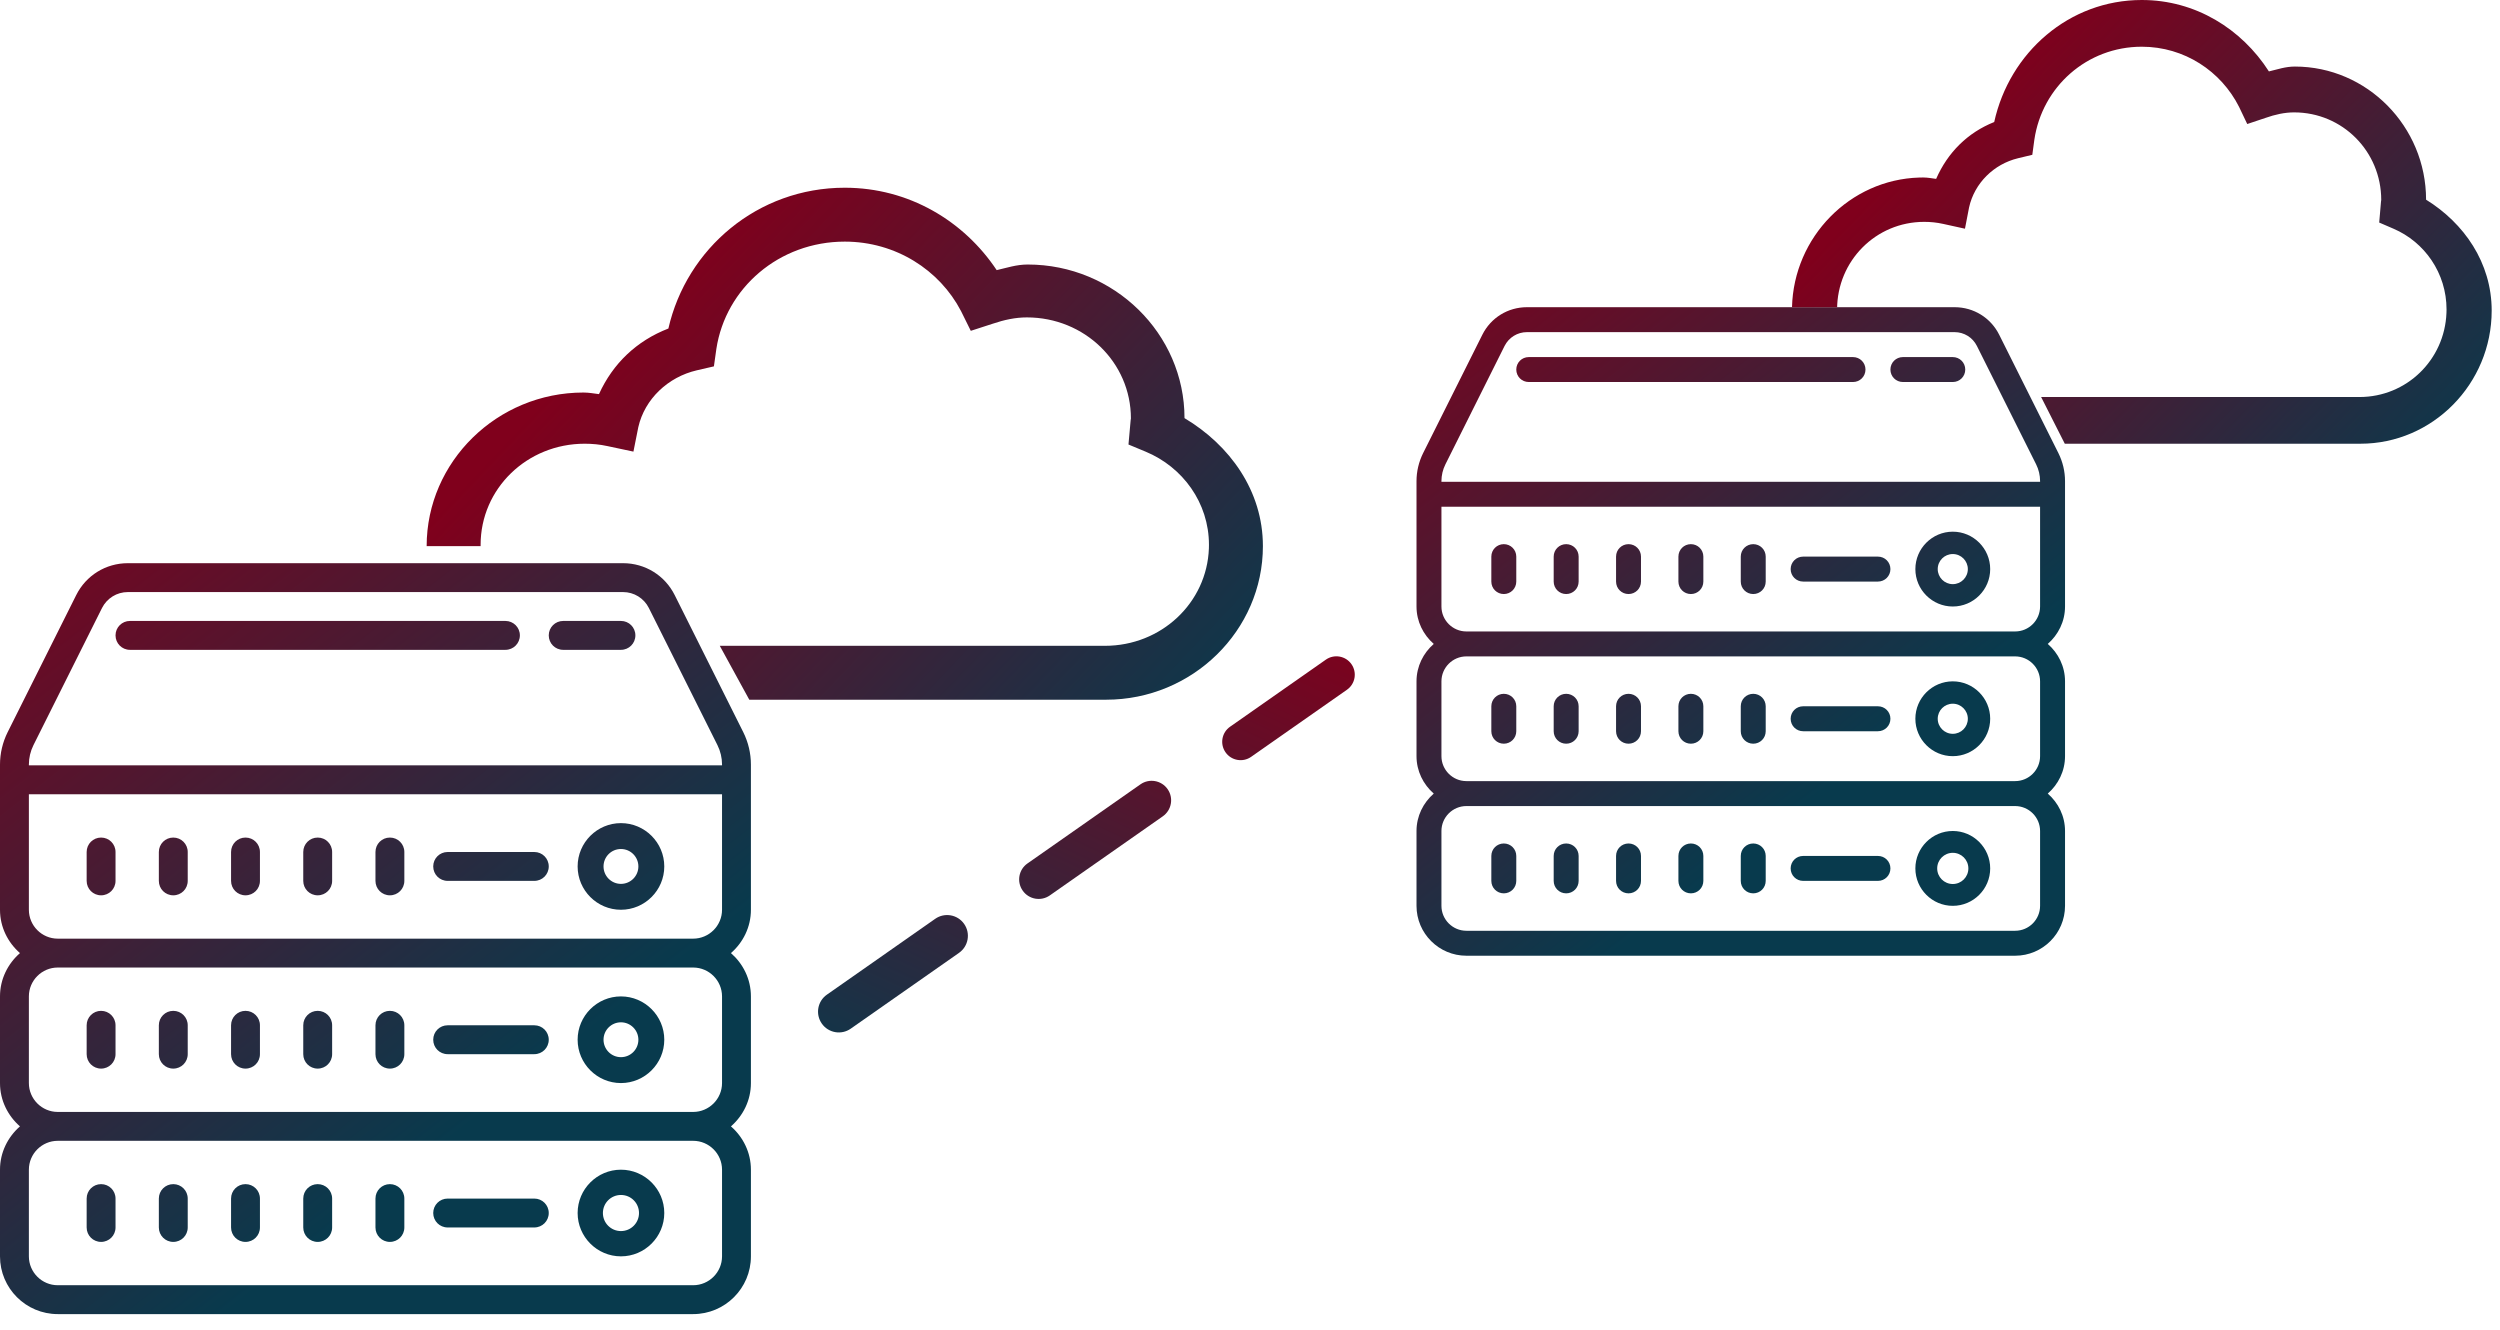
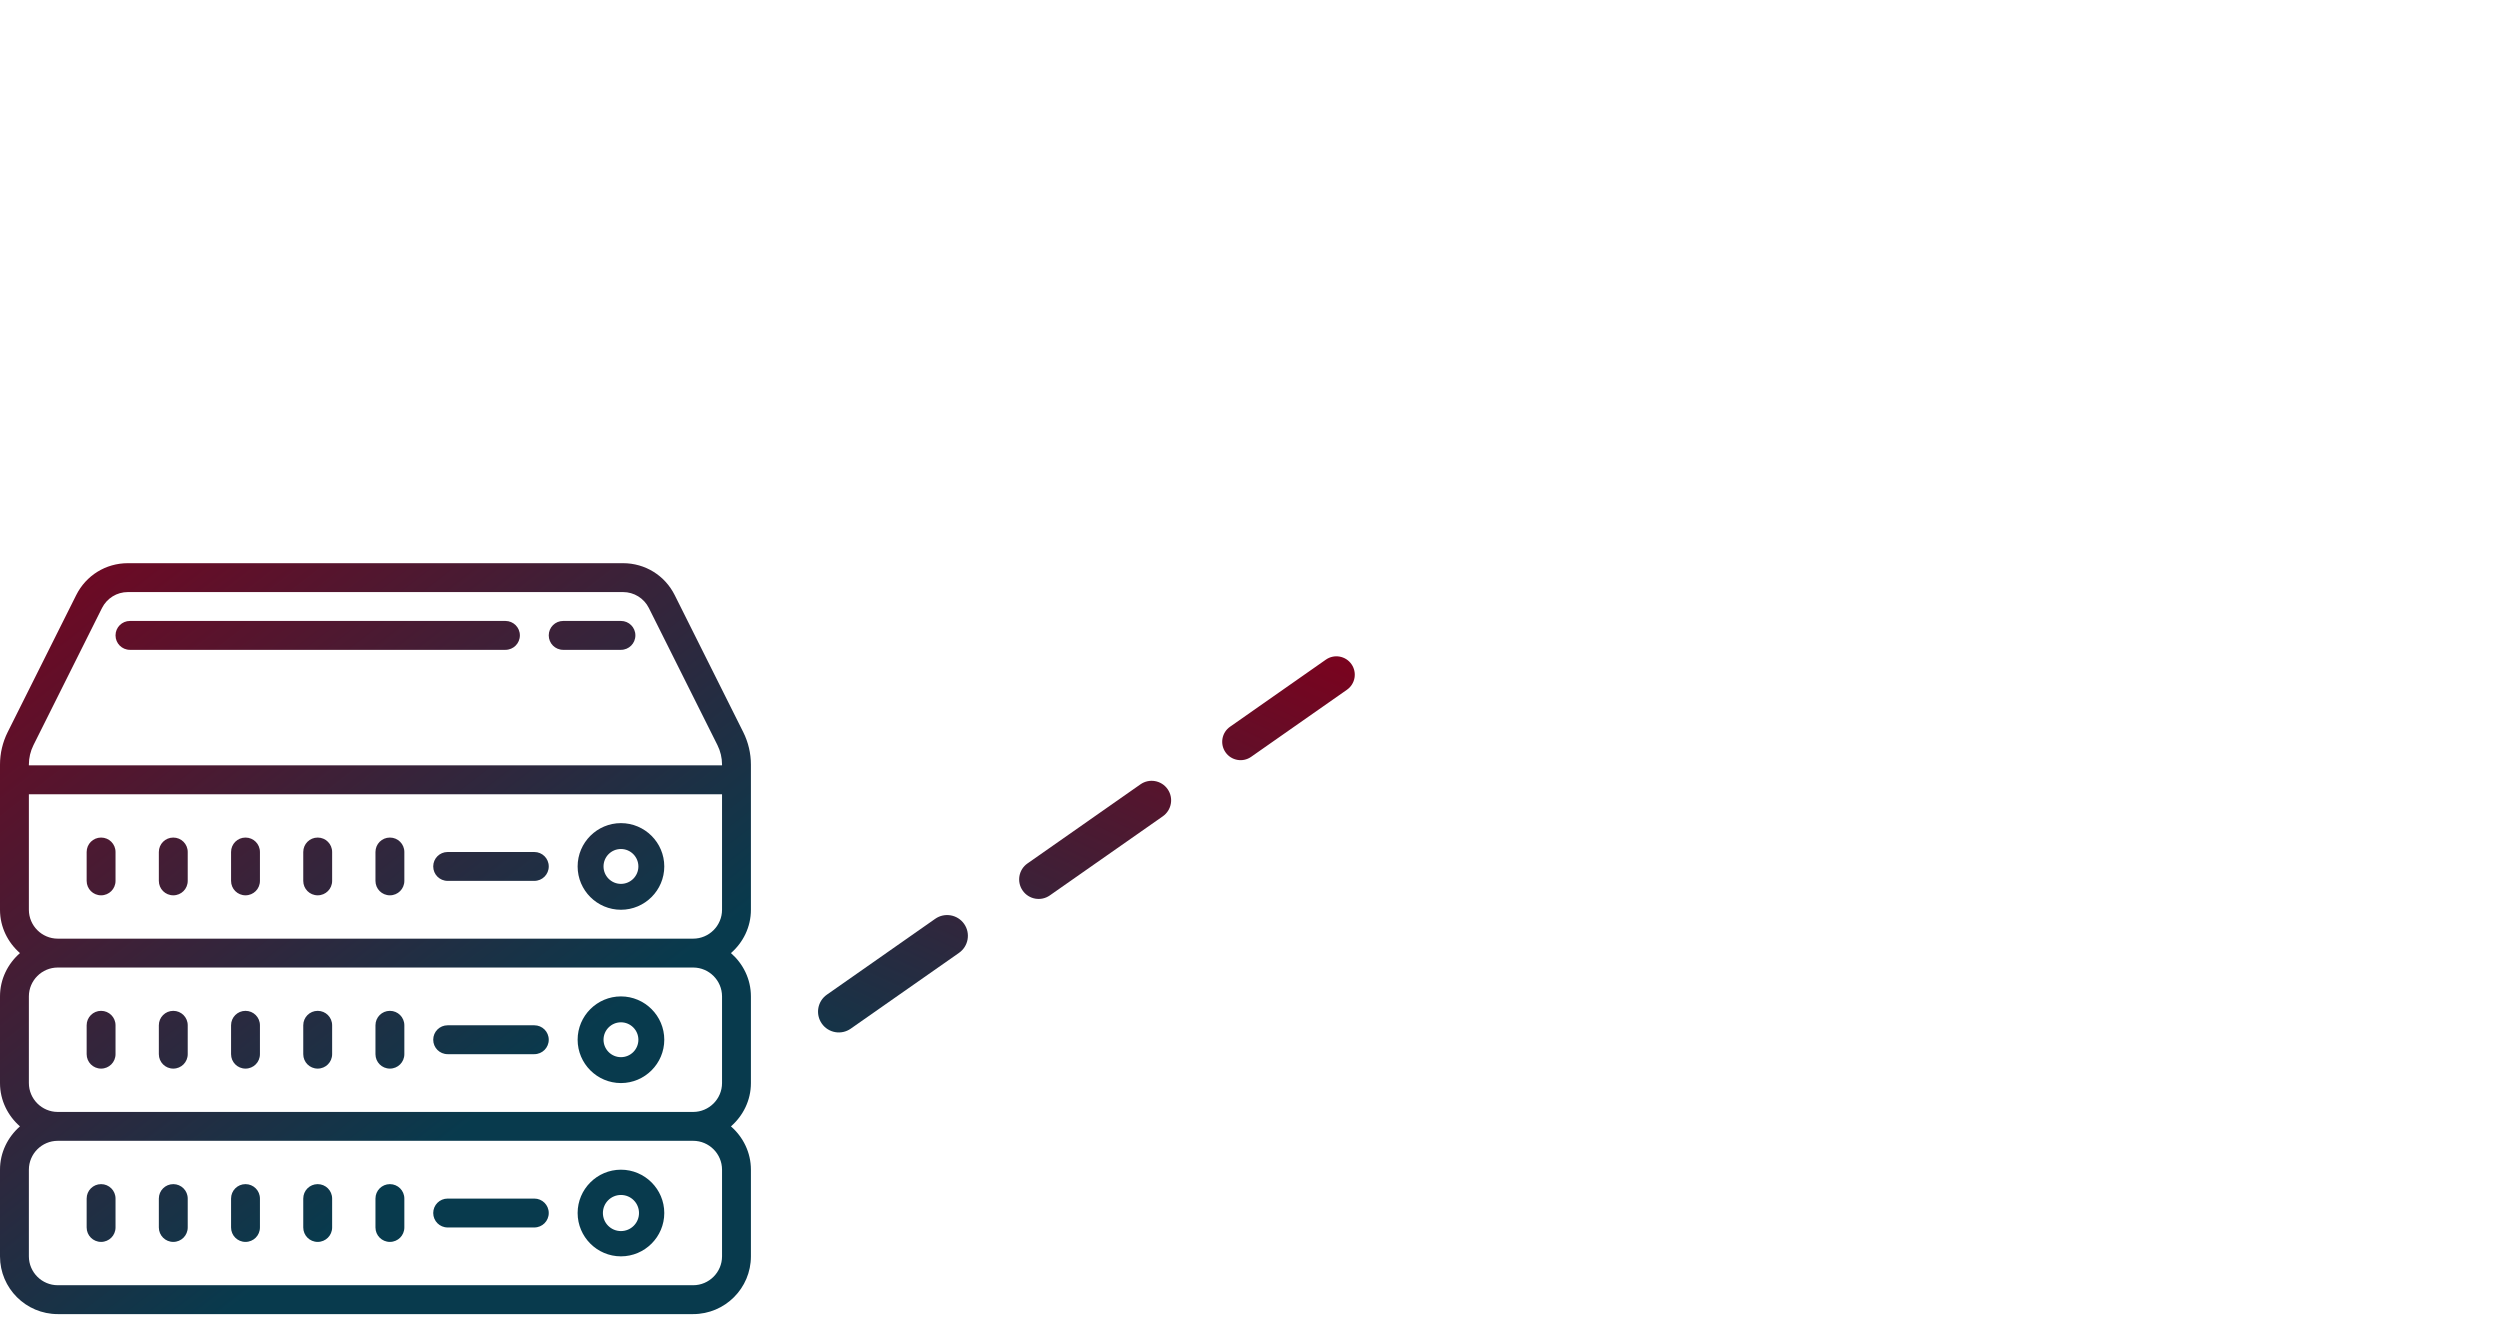
<svg xmlns="http://www.w3.org/2000/svg" width="156px" height="83px" viewBox="0 0 156 83" version="1.1">
  <title>hot-site-recovery-icon</title>
  <defs>
    <linearGradient x1="65.234%" y1="72.575%" x2="0%" y2="-11.466%" id="linearGradient-1">
      <stop stop-color="#083A4D" offset="0%" />
      <stop stop-color="#80001C" offset="100%" />
    </linearGradient>
    <linearGradient x1="108.877%" y1="84.965%" x2="20.026%" y2="29.89%" id="linearGradient-2">
      <stop stop-color="#083A4D" offset="0%" />
      <stop stop-color="#80001C" offset="100%" />
    </linearGradient>
    <linearGradient x1="108.877%" y1="82.587%" x2="20.026%" y2="31.258%" id="linearGradient-3">
      <stop stop-color="#083A4D" offset="0%" />
      <stop stop-color="#80001C" offset="100%" />
    </linearGradient>
    <linearGradient x1="21.328%" y1="121.345%" x2="59.398%" y2="-17.553%" id="linearGradient-4">
      <stop stop-color="#083A4D" offset="0%" />
      <stop stop-color="#80001C" offset="100%" />
    </linearGradient>
  </defs>
  <g id="Landing-page" stroke="none" stroke-width="1" fill="none" fill-rule="evenodd">
    <g id="Desktop-HD" transform="translate(-983, -946)" fill-rule="nonzero">
      <g id="hot-site-recovery-icon" transform="translate(983, 946)">
        <g id="icons8-server-copy-2" transform="translate(88.39, 19.169)" fill="url(#linearGradient-1)">
-           <path d="M6.892,0 C5.703,0 4.636,0.66 4.107,1.721 L0.41,9.111 C0.143,9.649 0,10.251 0,10.85 L0,18.677 C0,19.611 0.423,20.44 1.076,21.012 C0.423,21.583 0,22.413 0,23.347 L0,28.016 C0,28.949 0.423,29.779 1.076,30.351 C0.423,30.922 0,31.752 0,32.685 L0,37.355 C0,39.072 1.395,40.468 3.113,40.468 L37.355,40.468 C39.072,40.468 40.468,39.072 40.468,37.355 L40.468,32.685 C40.468,31.752 40.045,30.922 39.391,30.351 C40.045,29.779 40.468,28.949 40.468,28.016 L40.468,23.347 C40.468,22.413 40.045,21.583 39.391,21.012 C40.045,20.44 40.468,19.611 40.468,18.677 L40.468,10.85 C40.468,10.251 40.325,9.649 40.057,9.111 L36.361,1.721 C35.832,0.66 34.765,0 33.576,0 L6.892,0 Z M6.892,1.556 L33.576,1.556 C34.169,1.556 34.704,1.888 34.968,2.417 L38.665,9.807 C38.826,10.129 38.911,10.491 38.911,10.85 L38.911,10.895 L1.556,10.895 L1.556,10.85 C1.556,10.491 1.642,10.129 1.803,9.807 L5.496,2.417 C5.764,1.888 6.296,1.556 6.892,1.556 Z M7.004,3.113 C6.572,3.113 6.226,3.459 6.226,3.891 C6.226,4.323 6.572,4.669 7.004,4.669 L27.238,4.669 C27.669,4.669 28.016,4.323 28.016,3.891 C28.016,3.459 27.669,3.113 27.238,3.113 L7.004,3.113 Z M30.351,3.113 C29.919,3.113 29.572,3.459 29.572,3.891 C29.572,4.323 29.919,4.669 30.351,4.669 L33.464,4.669 C33.895,4.669 34.242,4.323 34.242,3.891 C34.242,3.459 33.895,3.113 33.464,3.113 L30.351,3.113 Z M1.556,12.452 L38.911,12.452 L38.911,18.677 C38.911,19.535 38.212,20.234 37.355,20.234 L3.113,20.234 C2.256,20.234 1.556,19.535 1.556,18.677 L1.556,12.452 Z M33.464,14.008 C32.178,14.008 31.129,15.057 31.129,16.343 C31.129,17.629 32.178,18.677 33.464,18.677 C34.749,18.677 35.798,17.629 35.798,16.343 C35.798,15.057 34.749,14.008 33.464,14.008 Z M5.448,14.786 C5.016,14.786 4.669,15.133 4.669,15.564 L4.669,17.121 C4.669,17.553 5.016,17.899 5.448,17.899 C5.879,17.899 6.226,17.553 6.226,17.121 L6.226,15.564 C6.226,15.133 5.879,14.786 5.448,14.786 Z M9.339,14.786 C8.907,14.786 8.56,15.133 8.56,15.564 L8.56,17.121 C8.56,17.553 8.907,17.899 9.339,17.899 C9.77,17.899 10.117,17.553 10.117,17.121 L10.117,15.564 C10.117,15.133 9.77,14.786 9.339,14.786 Z M13.23,14.786 C12.798,14.786 12.452,15.133 12.452,15.564 L12.452,17.121 C12.452,17.553 12.798,17.899 13.23,17.899 C13.661,17.899 14.008,17.553 14.008,17.121 L14.008,15.564 C14.008,15.133 13.661,14.786 13.23,14.786 Z M17.121,14.786 C16.689,14.786 16.343,15.133 16.343,15.564 L16.343,17.121 C16.343,17.553 16.689,17.899 17.121,17.899 C17.553,17.899 17.899,17.553 17.899,17.121 L17.899,15.564 C17.899,15.133 17.553,14.786 17.121,14.786 Z M21.012,14.786 C20.58,14.786 20.234,15.133 20.234,15.564 L20.234,17.121 C20.234,17.553 20.58,17.899 21.012,17.899 C21.444,17.899 21.79,17.553 21.79,17.121 L21.79,15.564 C21.79,15.133 21.444,14.786 21.012,14.786 Z M33.464,15.403 C33.983,15.403 34.403,15.826 34.403,16.343 C34.403,16.862 33.98,17.282 33.464,17.282 C32.947,17.282 32.524,16.862 32.524,16.343 C32.524,15.823 32.944,15.403 33.464,15.403 Z M24.125,15.564 C23.693,15.564 23.347,15.911 23.347,16.343 C23.347,16.774 23.693,17.121 24.125,17.121 L28.794,17.121 C29.226,17.121 29.572,16.774 29.572,16.343 C29.572,15.911 29.226,15.564 28.794,15.564 L24.125,15.564 Z M3.113,21.79 L37.355,21.79 C38.212,21.79 38.911,22.489 38.911,23.347 L38.911,28.016 C38.911,28.873 38.212,29.572 37.355,29.572 L3.113,29.572 C2.256,29.572 1.556,28.873 1.556,28.016 L1.556,23.347 C1.556,22.489 2.256,21.79 3.113,21.79 Z M33.464,23.347 C32.178,23.347 31.129,24.395 31.129,25.681 C31.129,26.967 32.178,28.016 33.464,28.016 C34.749,28.016 35.798,26.967 35.798,25.681 C35.798,24.395 34.749,23.347 33.464,23.347 Z M5.448,24.125 C5.016,24.125 4.669,24.471 4.669,24.903 L4.669,26.46 C4.669,26.891 5.016,27.238 5.448,27.238 C5.879,27.238 6.226,26.891 6.226,26.46 L6.226,24.903 C6.226,24.471 5.879,24.125 5.448,24.125 Z M9.339,24.125 C8.907,24.125 8.56,24.471 8.56,24.903 L8.56,26.46 C8.56,26.891 8.907,27.238 9.339,27.238 C9.77,27.238 10.117,26.891 10.117,26.46 L10.117,24.903 C10.117,24.471 9.77,24.125 9.339,24.125 Z M13.23,24.125 C12.798,24.125 12.452,24.471 12.452,24.903 L12.452,26.46 C12.452,26.891 12.798,27.238 13.23,27.238 C13.661,27.238 14.008,26.891 14.008,26.46 L14.008,24.903 C14.008,24.471 13.661,24.125 13.23,24.125 Z M17.121,24.125 C16.689,24.125 16.343,24.471 16.343,24.903 L16.343,26.46 C16.343,26.891 16.689,27.238 17.121,27.238 C17.553,27.238 17.899,26.891 17.899,26.46 L17.899,24.903 C17.899,24.471 17.553,24.125 17.121,24.125 Z M21.012,24.125 C20.58,24.125 20.234,24.471 20.234,24.903 L20.234,26.46 C20.234,26.891 20.58,27.238 21.012,27.238 C21.444,27.238 21.79,26.891 21.79,26.46 L21.79,24.903 C21.79,24.471 21.444,24.125 21.012,24.125 Z M33.464,24.742 C33.98,24.742 34.403,25.165 34.403,25.681 C34.403,26.201 33.983,26.621 33.464,26.621 C32.944,26.621 32.524,26.198 32.524,25.681 C32.524,25.161 32.947,24.742 33.464,24.742 Z M24.125,24.903 C23.693,24.903 23.347,25.25 23.347,25.681 C23.347,26.113 23.693,26.46 24.125,26.46 L28.794,26.46 C29.226,26.46 29.572,26.113 29.572,25.681 C29.572,25.25 29.226,24.903 28.794,24.903 L24.125,24.903 Z M3.113,31.129 L37.355,31.129 C38.212,31.129 38.911,31.828 38.911,32.685 L38.911,37.355 C38.911,38.212 38.212,38.911 37.355,38.911 L3.113,38.911 C2.256,38.911 1.556,38.212 1.556,37.355 L1.556,32.685 C1.556,31.828 2.256,31.129 3.113,31.129 Z M33.464,32.685 C32.178,32.685 31.129,33.734 31.129,35.02 C31.129,36.306 32.178,37.355 33.464,37.355 C34.749,37.355 35.798,36.306 35.798,35.02 C35.798,33.734 34.749,32.685 33.464,32.685 Z M5.448,33.464 C5.016,33.464 4.669,33.81 4.669,34.242 L4.669,35.798 C4.669,36.23 5.016,36.576 5.448,36.576 C5.879,36.576 6.226,36.23 6.226,35.798 L6.226,34.242 C6.226,33.81 5.879,33.464 5.448,33.464 Z M9.339,33.464 C8.907,33.464 8.56,33.81 8.56,34.242 L8.56,35.798 C8.56,36.23 8.907,36.576 9.339,36.576 C9.77,36.576 10.117,36.23 10.117,35.798 L10.117,34.242 C10.117,33.81 9.77,33.464 9.339,33.464 Z M13.23,33.464 C12.798,33.464 12.452,33.81 12.452,34.242 L12.452,35.798 C12.452,36.23 12.798,36.576 13.23,36.576 C13.661,36.576 14.008,36.23 14.008,35.798 L14.008,34.242 C14.008,33.81 13.661,33.464 13.23,33.464 Z M17.121,33.464 C16.689,33.464 16.343,33.81 16.343,34.242 L16.343,35.798 C16.343,36.23 16.689,36.576 17.121,36.576 C17.553,36.576 17.899,36.23 17.899,35.798 L17.899,34.242 C17.899,33.81 17.553,33.464 17.121,33.464 Z M21.012,33.464 C20.58,33.464 20.234,33.81 20.234,34.242 L20.234,35.798 C20.234,36.23 20.58,36.576 21.012,36.576 C21.444,36.576 21.79,36.23 21.79,35.798 L21.79,34.242 C21.79,33.81 21.444,33.464 21.012,33.464 Z M33.464,34.047 C34.002,34.047 34.436,34.482 34.436,35.02 C34.436,35.558 34.002,35.993 33.464,35.993 C32.925,35.993 32.491,35.558 32.491,35.02 C32.491,34.482 32.925,34.047 33.464,34.047 Z M24.125,34.242 C23.693,34.242 23.347,34.588 23.347,35.02 C23.347,35.452 23.693,35.798 24.125,35.798 L28.794,35.798 C29.226,35.798 29.572,35.452 29.572,35.02 C29.572,34.588 29.226,34.242 28.794,34.242 L24.125,34.242 Z" id="Shape" />
-         </g>
+           </g>
        <g id="icons8-server-copy-3" transform="translate(0, 35.143)" fill="url(#linearGradient-1)">
          <path d="M7.98,0 C6.603,0 5.368,0.764 4.755,1.992 L0.475,10.549 C0.165,11.172 0,11.869 0,12.563 L0,21.626 C0,22.707 0.489,23.668 1.246,24.33 C0.489,24.991 0,25.952 0,27.033 L0,32.44 C0,33.52 0.489,34.481 1.246,35.143 C0.489,35.805 0,36.766 0,37.846 L0,43.253 C0,45.242 1.616,46.857 3.604,46.857 L43.253,46.857 C45.242,46.857 46.857,45.242 46.857,43.253 L46.857,37.846 C46.857,36.766 46.368,35.805 45.611,35.143 C46.368,34.481 46.857,33.52 46.857,32.44 L46.857,27.033 C46.857,25.952 46.368,24.991 45.611,24.33 C46.368,23.668 46.857,22.707 46.857,21.626 L46.857,12.563 C46.857,11.869 46.692,11.172 46.382,10.549 L42.102,1.992 C41.489,0.764 40.254,0 38.877,0 L7.98,0 Z M7.98,1.802 L38.877,1.802 C39.564,1.802 40.183,2.186 40.49,2.798 L44.77,11.355 C44.956,11.728 45.055,12.147 45.055,12.563 L45.055,12.615 L1.802,12.615 L1.802,12.563 C1.802,12.147 1.901,11.728 2.087,11.355 L6.364,2.798 C6.674,2.186 7.29,1.802 7.98,1.802 Z M8.11,3.604 C7.61,3.604 7.209,4.006 7.209,4.505 C7.209,5.005 7.61,5.407 8.11,5.407 L31.538,5.407 C32.038,5.407 32.44,5.005 32.44,4.505 C32.44,4.006 32.038,3.604 31.538,3.604 L8.11,3.604 Z M35.143,3.604 C34.643,3.604 34.242,4.006 34.242,4.505 C34.242,5.005 34.643,5.407 35.143,5.407 L38.747,5.407 C39.247,5.407 39.648,5.005 39.648,4.505 C39.648,4.006 39.247,3.604 38.747,3.604 L35.143,3.604 Z M1.802,14.418 L45.055,14.418 L45.055,21.626 C45.055,22.619 44.245,23.429 43.253,23.429 L3.604,23.429 C2.612,23.429 1.802,22.619 1.802,21.626 L1.802,14.418 Z M38.747,16.22 C37.258,16.22 36.044,17.434 36.044,18.923 C36.044,20.412 37.258,21.626 38.747,21.626 C40.236,21.626 41.451,20.412 41.451,18.923 C41.451,17.434 40.236,16.22 38.747,16.22 Z M6.308,17.121 C5.808,17.121 5.407,17.522 5.407,18.022 L5.407,19.824 C5.407,20.324 5.808,20.725 6.308,20.725 C6.808,20.725 7.209,20.324 7.209,19.824 L7.209,18.022 C7.209,17.522 6.808,17.121 6.308,17.121 Z M10.813,17.121 C10.313,17.121 9.912,17.522 9.912,18.022 L9.912,19.824 C9.912,20.324 10.313,20.725 10.813,20.725 C11.313,20.725 11.714,20.324 11.714,19.824 L11.714,18.022 C11.714,17.522 11.313,17.121 10.813,17.121 Z M15.319,17.121 C14.819,17.121 14.418,17.522 14.418,18.022 L14.418,19.824 C14.418,20.324 14.819,20.725 15.319,20.725 C15.819,20.725 16.22,20.324 16.22,19.824 L16.22,18.022 C16.22,17.522 15.819,17.121 15.319,17.121 Z M19.824,17.121 C19.324,17.121 18.923,17.522 18.923,18.022 L18.923,19.824 C18.923,20.324 19.324,20.725 19.824,20.725 C20.324,20.725 20.725,20.324 20.725,19.824 L20.725,18.022 C20.725,17.522 20.324,17.121 19.824,17.121 Z M24.33,17.121 C23.83,17.121 23.429,17.522 23.429,18.022 L23.429,19.824 C23.429,20.324 23.83,20.725 24.33,20.725 C24.829,20.725 25.231,20.324 25.231,19.824 L25.231,18.022 C25.231,17.522 24.829,17.121 24.33,17.121 Z M38.747,17.835 C39.349,17.835 39.835,18.325 39.835,18.923 C39.835,19.525 39.346,20.011 38.747,20.011 C38.149,20.011 37.66,19.525 37.66,18.923 C37.66,18.321 38.145,17.835 38.747,17.835 Z M27.934,18.022 C27.434,18.022 27.033,18.423 27.033,18.923 C27.033,19.423 27.434,19.824 27.934,19.824 L33.341,19.824 C33.84,19.824 34.242,19.423 34.242,18.923 C34.242,18.423 33.84,18.022 33.341,18.022 L27.934,18.022 Z M3.604,25.231 L43.253,25.231 C44.245,25.231 45.055,26.04 45.055,27.033 L45.055,32.44 C45.055,33.432 44.245,34.242 43.253,34.242 L3.604,34.242 C2.612,34.242 1.802,33.432 1.802,32.44 L1.802,27.033 C1.802,26.04 2.612,25.231 3.604,25.231 Z M38.747,27.033 C37.258,27.033 36.044,28.247 36.044,29.736 C36.044,31.225 37.258,32.44 38.747,32.44 C40.236,32.44 41.451,31.225 41.451,29.736 C41.451,28.247 40.236,27.033 38.747,27.033 Z M6.308,27.934 C5.808,27.934 5.407,28.335 5.407,28.835 L5.407,30.637 C5.407,31.137 5.808,31.538 6.308,31.538 C6.808,31.538 7.209,31.137 7.209,30.637 L7.209,28.835 C7.209,28.335 6.808,27.934 6.308,27.934 Z M10.813,27.934 C10.313,27.934 9.912,28.335 9.912,28.835 L9.912,30.637 C9.912,31.137 10.313,31.538 10.813,31.538 C11.313,31.538 11.714,31.137 11.714,30.637 L11.714,28.835 C11.714,28.335 11.313,27.934 10.813,27.934 Z M15.319,27.934 C14.819,27.934 14.418,28.335 14.418,28.835 L14.418,30.637 C14.418,31.137 14.819,31.538 15.319,31.538 C15.819,31.538 16.22,31.137 16.22,30.637 L16.22,28.835 C16.22,28.335 15.819,27.934 15.319,27.934 Z M19.824,27.934 C19.324,27.934 18.923,28.335 18.923,28.835 L18.923,30.637 C18.923,31.137 19.324,31.538 19.824,31.538 C20.324,31.538 20.725,31.137 20.725,30.637 L20.725,28.835 C20.725,28.335 20.324,27.934 19.824,27.934 Z M24.33,27.934 C23.83,27.934 23.429,28.335 23.429,28.835 L23.429,30.637 C23.429,31.137 23.83,31.538 24.33,31.538 C24.829,31.538 25.231,31.137 25.231,30.637 L25.231,28.835 C25.231,28.335 24.829,27.934 24.33,27.934 Z M38.747,28.649 C39.346,28.649 39.835,29.138 39.835,29.736 C39.835,30.338 39.349,30.824 38.747,30.824 C38.145,30.824 37.66,30.335 37.66,29.736 C37.66,29.134 38.149,28.649 38.747,28.649 Z M27.934,28.835 C27.434,28.835 27.033,29.236 27.033,29.736 C27.033,30.236 27.434,30.637 27.934,30.637 L33.341,30.637 C33.84,30.637 34.242,30.236 34.242,29.736 C34.242,29.236 33.84,28.835 33.341,28.835 L27.934,28.835 Z M3.604,36.044 L43.253,36.044 C44.245,36.044 45.055,36.854 45.055,37.846 L45.055,43.253 C45.055,44.245 44.245,45.055 43.253,45.055 L3.604,45.055 C2.612,45.055 1.802,44.245 1.802,43.253 L1.802,37.846 C1.802,36.854 2.612,36.044 3.604,36.044 Z M38.747,37.846 C37.258,37.846 36.044,39.061 36.044,40.549 C36.044,42.038 37.258,43.253 38.747,43.253 C40.236,43.253 41.451,42.038 41.451,40.549 C41.451,39.061 40.236,37.846 38.747,37.846 Z M6.308,38.747 C5.808,38.747 5.407,39.149 5.407,39.648 L5.407,41.451 C5.407,41.95 5.808,42.352 6.308,42.352 C6.808,42.352 7.209,41.95 7.209,41.451 L7.209,39.648 C7.209,39.149 6.808,38.747 6.308,38.747 Z M10.813,38.747 C10.313,38.747 9.912,39.149 9.912,39.648 L9.912,41.451 C9.912,41.95 10.313,42.352 10.813,42.352 C11.313,42.352 11.714,41.95 11.714,41.451 L11.714,39.648 C11.714,39.149 11.313,38.747 10.813,38.747 Z M15.319,38.747 C14.819,38.747 14.418,39.149 14.418,39.648 L14.418,41.451 C14.418,41.95 14.819,42.352 15.319,42.352 C15.819,42.352 16.22,41.95 16.22,41.451 L16.22,39.648 C16.22,39.149 15.819,38.747 15.319,38.747 Z M19.824,38.747 C19.324,38.747 18.923,39.149 18.923,39.648 L18.923,41.451 C18.923,41.95 19.324,42.352 19.824,42.352 C20.324,42.352 20.725,41.95 20.725,41.451 L20.725,39.648 C20.725,39.149 20.324,38.747 19.824,38.747 Z M24.33,38.747 C23.83,38.747 23.429,39.149 23.429,39.648 L23.429,41.451 C23.429,41.95 23.83,42.352 24.33,42.352 C24.829,42.352 25.231,41.95 25.231,41.451 L25.231,39.648 C25.231,39.149 24.829,38.747 24.33,38.747 Z M38.747,39.423 C39.37,39.423 39.874,39.926 39.874,40.549 C39.874,41.172 39.37,41.676 38.747,41.676 C38.124,41.676 37.621,41.172 37.621,40.549 C37.621,39.926 38.124,39.423 38.747,39.423 Z M27.934,39.648 C27.434,39.648 27.033,40.05 27.033,40.549 C27.033,41.049 27.434,41.451 27.934,41.451 L33.341,41.451 C33.84,41.451 34.242,41.049 34.242,40.549 C34.242,40.05 33.84,39.648 33.341,39.648 L27.934,39.648 Z" id="Shape" />
        </g>
-         <path d="M133.649,0 C136.997,0 139.875,1.801 141.58,4.456 C142.113,4.332 142.609,4.153 143.2,4.153 C147.704,4.153 151.387,7.89 151.387,12.46 C153.748,13.92 155.481,16.386 155.481,19.382 C155.481,23.951 151.798,27.688 147.294,27.688 L147.294,27.688 L128.843,27.688 L127.366,24.773 L147.231,24.774 C150.171,24.774 152.545,22.457 152.659,19.53 L152.664,19.309 C152.664,17.041 151.295,15.104 149.353,14.271 L149.353,14.271 L148.462,13.887 L148.547,12.905 C148.568,12.585 148.589,12.467 148.589,12.478 C148.589,9.447 146.17,7.013 143.156,7.013 C142.552,7.013 141.968,7.147 141.374,7.355 L141.374,7.355 L140.228,7.739 L139.719,6.672 C138.599,4.446 136.307,2.915 133.649,2.915 C130.222,2.915 127.426,5.423 126.943,8.721 L126.943,8.721 L126.816,9.66 L125.925,9.874 C124.418,10.237 123.203,11.427 122.869,12.948 L122.869,12.948 L122.614,14.271 L121.256,13.972 C120.853,13.882 120.466,13.844 120.068,13.844 C117.054,13.844 114.635,16.278 114.635,19.309 L114.638,19.168 L111.821,19.169 C111.931,14.781 115.436,11.212 119.756,11.079 L120.005,11.075 C120.293,11.075 120.543,11.129 120.815,11.162 C121.54,9.512 122.776,8.279 124.439,7.614 C125.393,3.283 129.103,0 133.649,0 Z" id="Combined-Shape" fill="url(#linearGradient-2)" />
-         <path d="M52.714,11.714 C56.715,11.714 60.154,13.792 62.193,16.856 C62.83,16.712 63.422,16.506 64.129,16.506 C69.512,16.506 73.913,20.818 73.913,26.091 C76.735,27.776 78.805,30.621 78.805,34.078 C78.805,39.351 74.404,43.662 69.021,43.662 L69.021,43.662 L46.756,43.662 L44.914,40.299 L68.946,40.299 C72.469,40.299 75.313,37.612 75.435,34.221 L75.439,33.994 C75.439,31.377 73.803,29.142 71.482,28.181 L71.482,28.181 L70.417,27.738 L70.518,26.605 C70.544,26.235 70.569,26.1 70.569,26.112 C70.569,22.614 67.678,19.806 64.076,19.806 C63.354,19.806 62.656,19.96 61.946,20.2 L61.946,20.2 L60.577,20.644 L59.968,19.412 C58.63,16.845 55.891,15.077 52.714,15.077 C48.618,15.077 45.277,17.971 44.7,21.777 L44.7,21.777 L44.548,22.861 L43.483,23.107 C41.682,23.526 40.23,24.899 39.83,26.654 L39.83,26.654 L39.526,28.181 L37.903,27.836 C37.421,27.731 36.958,27.688 36.483,27.688 C32.881,27.688 29.99,30.496 29.99,33.994 C29.99,34.022 29.99,34.05 29.991,34.078 L26.623,34.078 C26.623,28.805 31.025,24.494 36.407,24.494 C36.751,24.494 37.051,24.556 37.376,24.593 C38.242,22.69 39.72,21.268 41.707,20.5 C42.847,15.502 47.281,11.714 52.714,11.714 Z" id="Combined-Shape-Copy" fill="url(#linearGradient-3)" />
        <g id="icons8-dashed_line" transform="translate(68.02, 52.611) rotate(10) translate(-68.02, -52.611) translate(53.11, 38.234)" fill="url(#linearGradient-4)">
          <path d="M1.296,28.753 C0.964,28.753 0.633,28.627 0.38,28.373 C-0.127,27.867 -0.127,27.046 0.38,26.54 L6.214,20.706 C6.72,20.2 7.541,20.2 8.047,20.706 C8.553,21.212 8.553,22.033 8.047,22.539 L2.213,28.373 C1.959,28.627 1.628,28.753 1.296,28.753 Z M12.144,18.382 C11.832,18.382 11.521,18.263 11.284,18.025 C10.808,17.55 10.808,16.779 11.284,16.304 L17.369,10.219 C17.844,9.743 18.615,9.743 19.09,10.219 C19.565,10.694 19.565,11.464 19.09,11.94 L13.005,18.025 C12.767,18.263 12.456,18.382 12.144,18.382 Z M23.062,7.665 C22.768,7.665 22.475,7.554 22.251,7.329 C21.803,6.882 21.803,6.156 22.251,5.708 L27.412,0.547 C27.86,0.099 28.586,0.099 29.034,0.547 C29.482,0.995 29.482,1.721 29.034,2.168 L23.873,7.329 C23.649,7.554 23.356,7.665 23.062,7.665 Z" id="Shape" />
        </g>
      </g>
    </g>
  </g>
</svg>